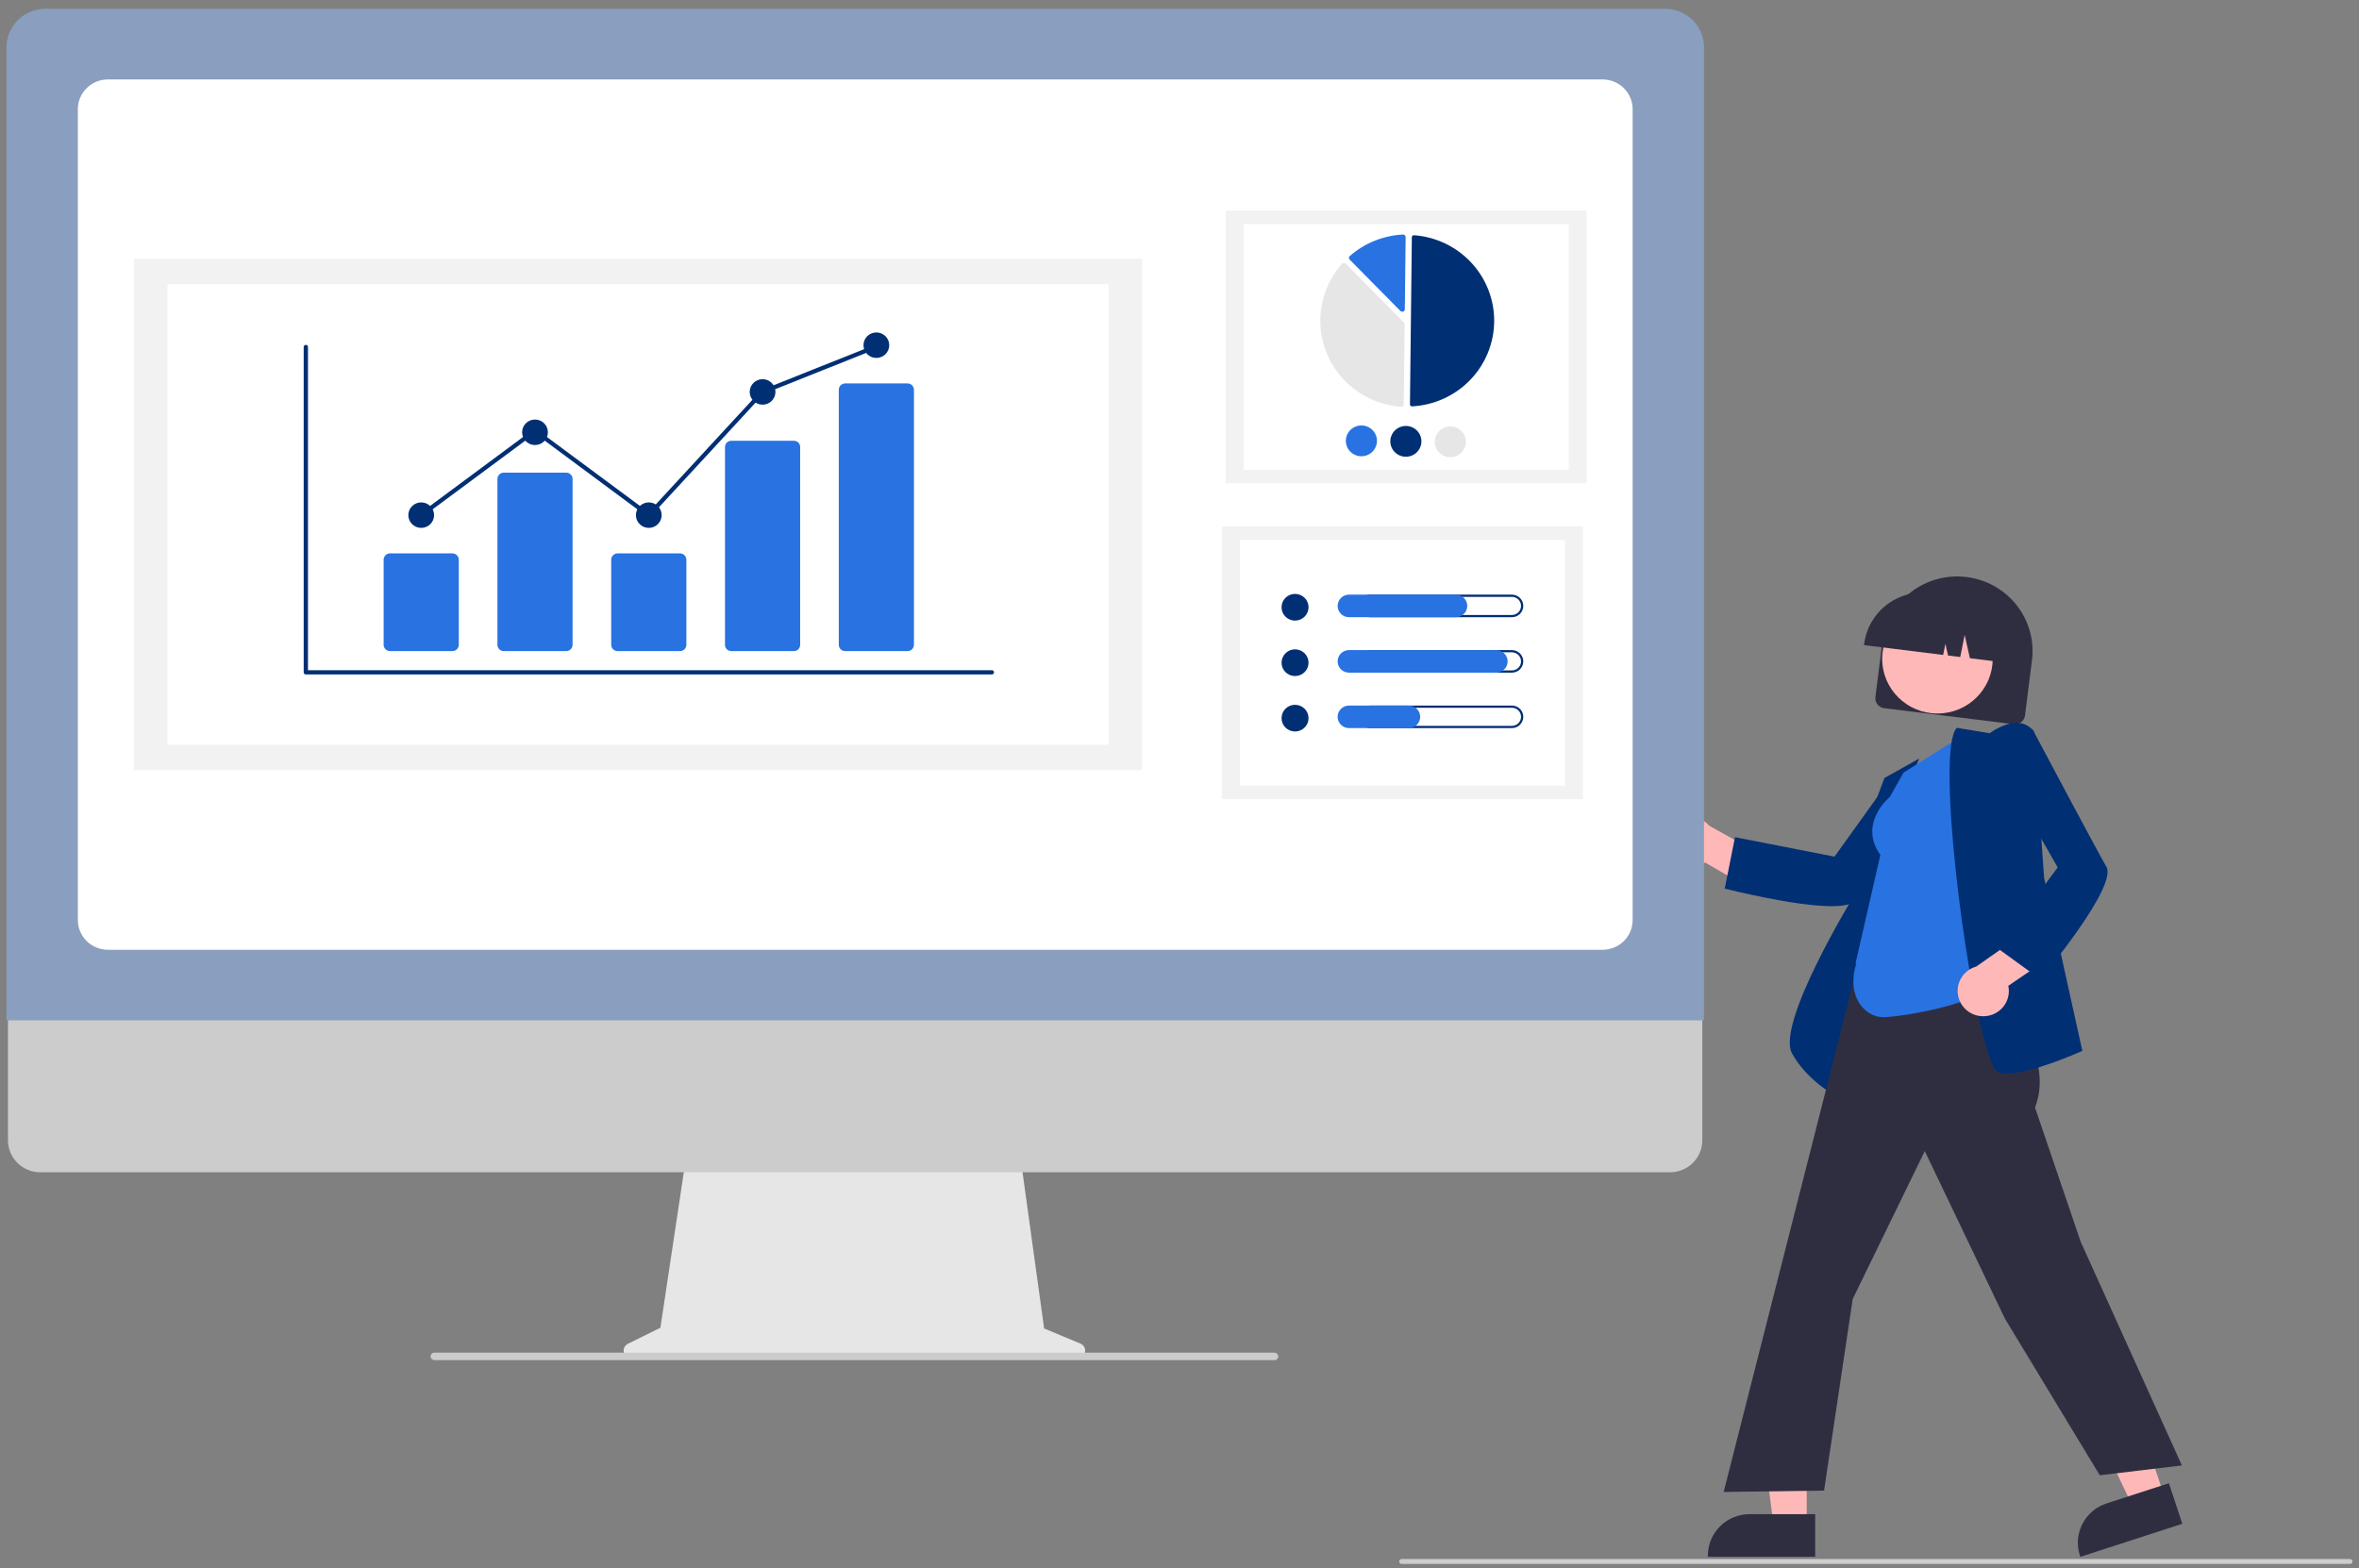
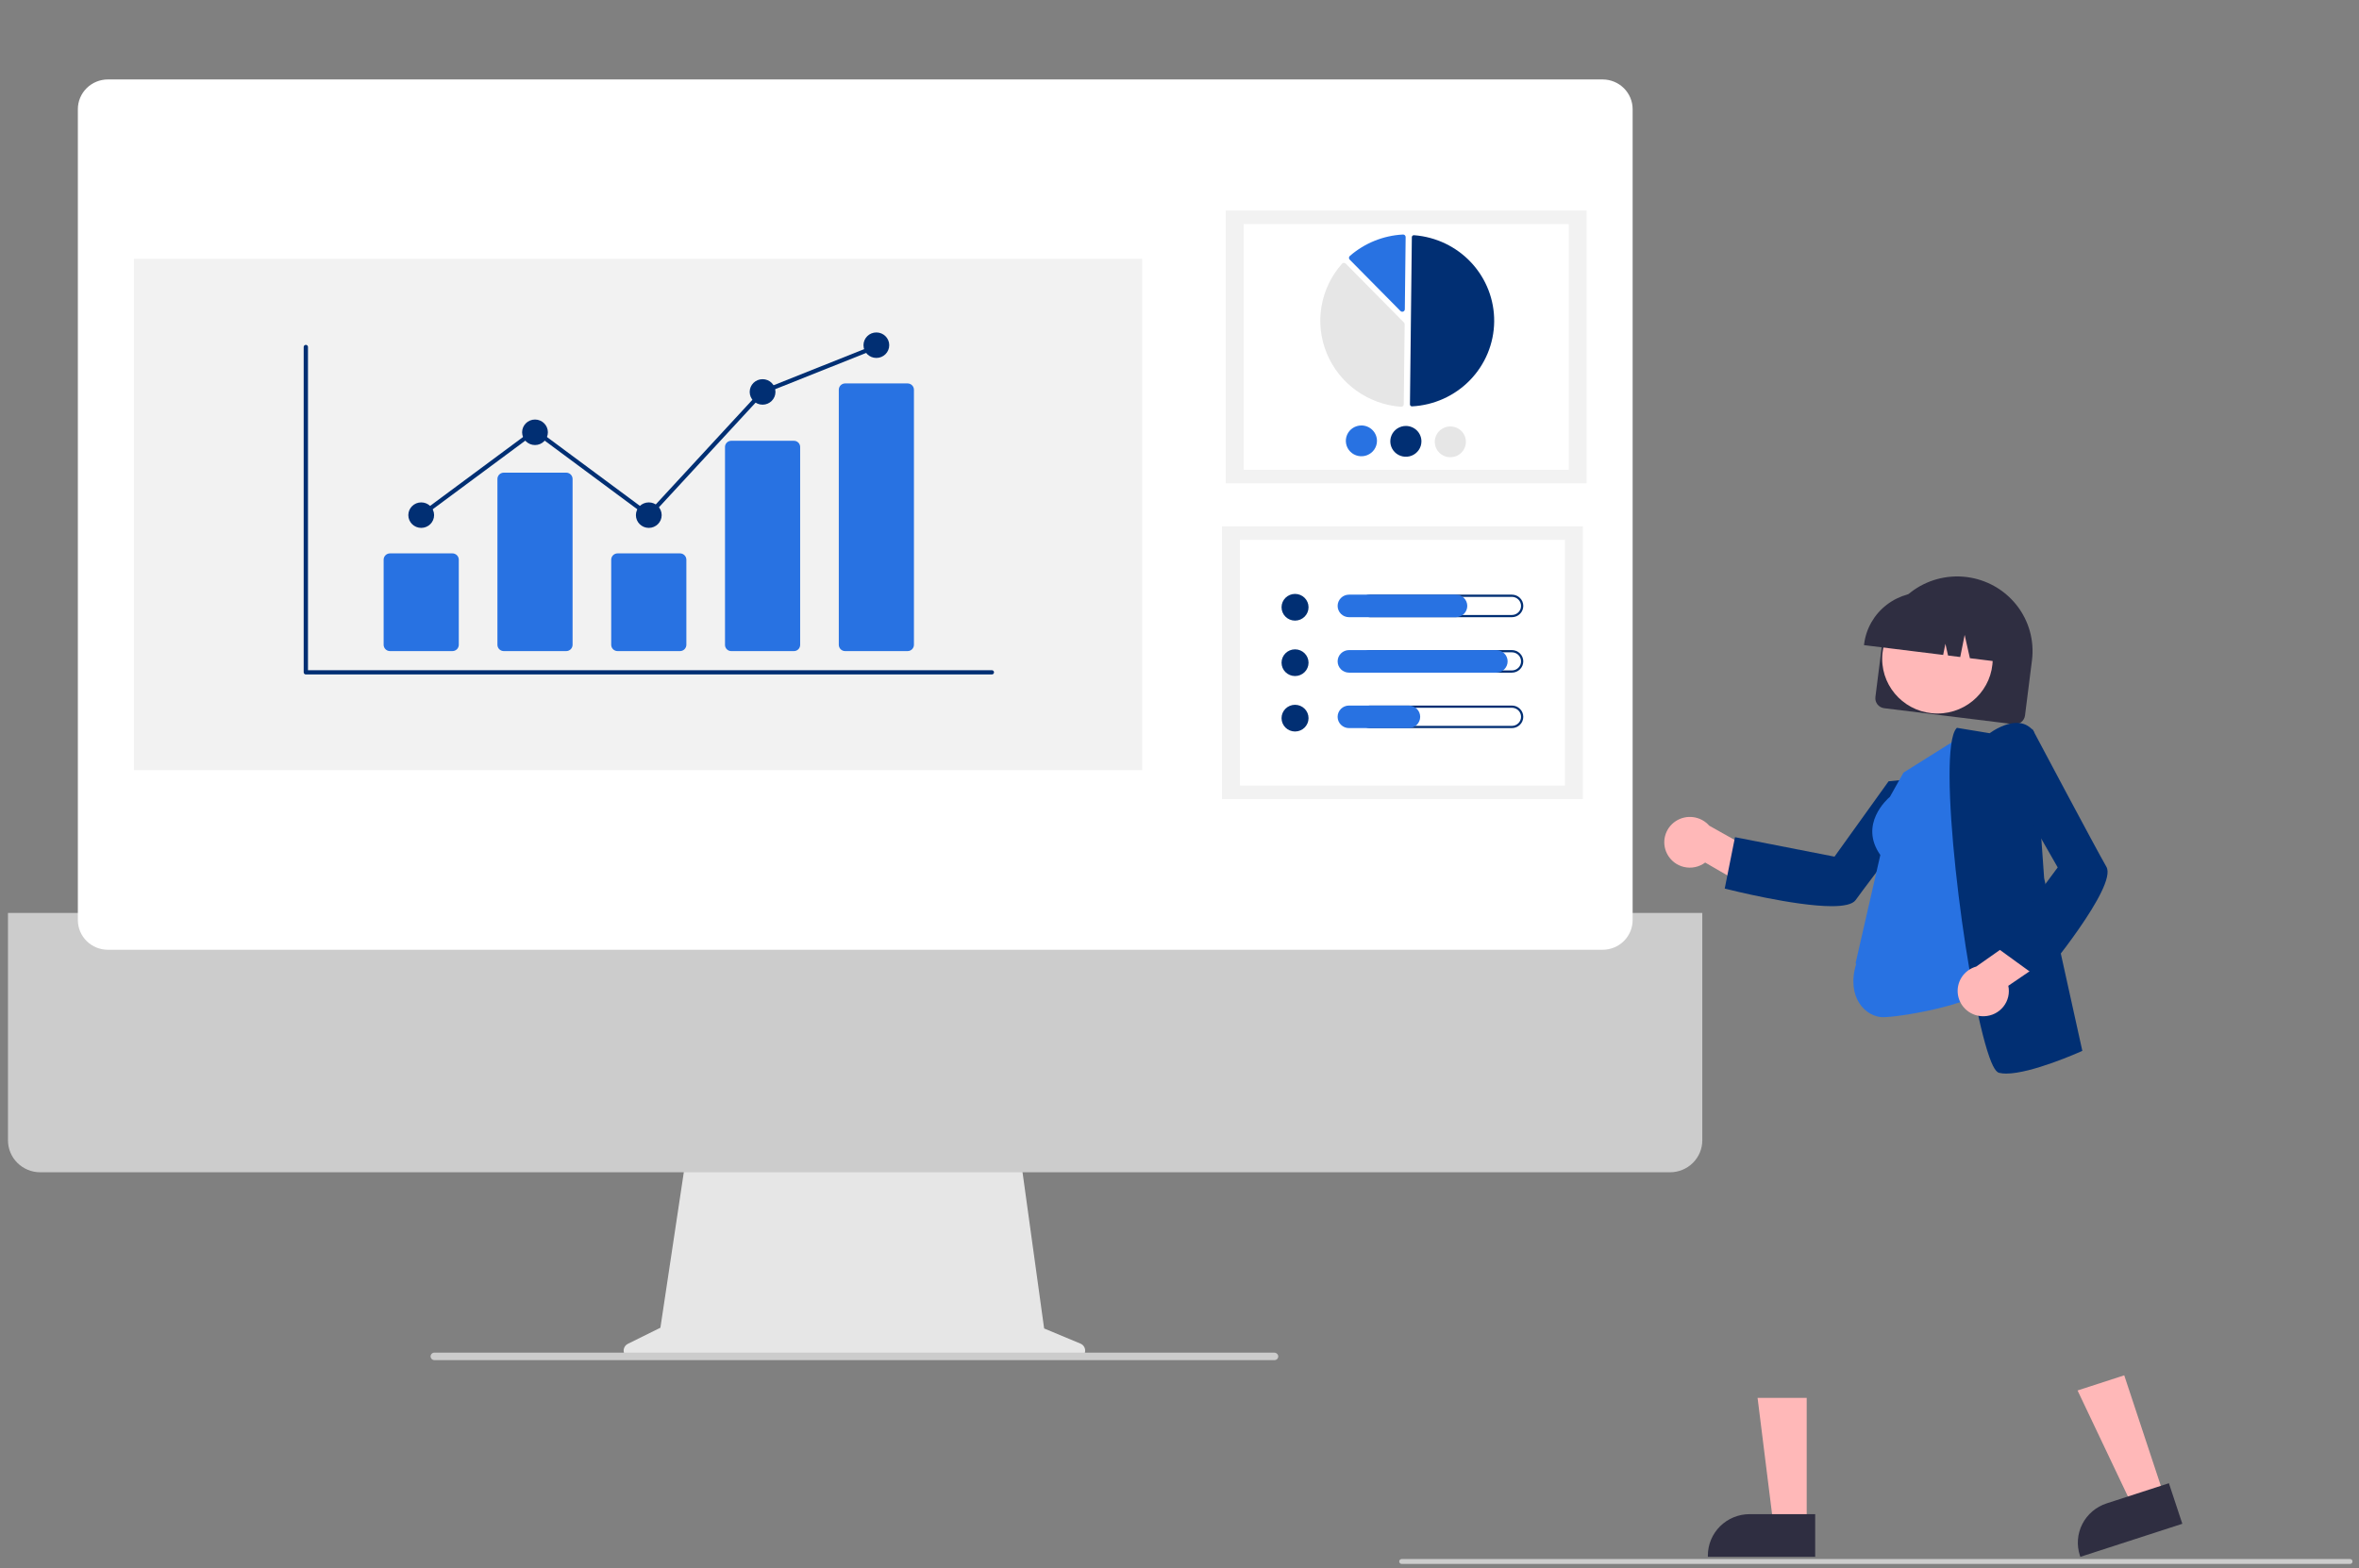
<svg xmlns="http://www.w3.org/2000/svg" width="182" height="121" viewBox="0 0 182 121" fill="none">
  <rect x="0" y="0" width="182" height="121" fill="#808080" stroke="none" />
  <g clip-path="url(#clip0_1_2739)">
    <path d="M144.69 53.785L145.228 49.523C145.419 48.009 146.21 46.631 147.427 45.694C148.644 44.756 150.188 44.336 151.719 44.525C153.249 44.714 154.641 45.497 155.588 46.701C156.536 47.906 156.96 49.434 156.77 50.948L156.232 55.21C156.206 55.414 156.1 55.599 155.937 55.724C155.773 55.85 155.566 55.907 155.36 55.882L145.369 54.648C145.163 54.623 144.977 54.517 144.849 54.356C144.722 54.194 144.665 53.989 144.69 53.785Z" fill="#2F2E41" />
    <path d="M149.476 55.057C151.831 55.057 153.74 53.168 153.74 50.837C153.74 48.507 151.831 46.618 149.476 46.618C147.122 46.618 145.213 48.507 145.213 50.837C145.213 53.168 147.122 55.057 149.476 55.057Z" fill="#FFB8B8" />
    <path d="M143.82 49.696C143.972 48.498 144.598 47.41 145.561 46.668C146.523 45.927 147.744 45.594 148.954 45.742L149.816 45.848C151.026 45.999 152.126 46.619 152.875 47.571C153.624 48.524 153.961 49.732 153.811 50.93L153.8 51.015L151.98 50.79L151.576 48.993L151.235 50.698L150.294 50.582L150.09 49.675L149.918 50.536L143.809 49.781L143.82 49.696Z" fill="#2F2E41" />
    <path d="M128.622 65.89C128.753 66.143 128.937 66.365 129.164 66.54C129.39 66.714 129.652 66.838 129.932 66.902C130.212 66.965 130.503 66.968 130.783 66.908C131.064 66.849 131.328 66.729 131.557 66.558L135.43 68.803L137.383 66.806L131.869 63.712C131.552 63.35 131.113 63.116 130.633 63.054C130.154 62.991 129.668 63.105 129.268 63.374C128.868 63.642 128.581 64.046 128.462 64.51C128.343 64.974 128.4 65.465 128.622 65.89Z" fill="#FFB8B8" />
    <path d="M141.315 69.924C138.458 69.924 133.432 68.658 133.153 68.587L133.065 68.565L133.857 64.601L141.534 66.102L145.706 60.289L150.494 59.807L150.361 59.981C150.298 60.062 144.125 68.104 143.165 69.453C142.922 69.794 142.23 69.924 141.315 69.924Z" fill="#012F73" />
-     <path d="M142.081 84.802L141.967 84.748C141.942 84.736 139.515 83.568 138.258 81.287C137.007 79.017 142.864 69.388 143.273 68.72L143.279 65.662L145.386 60.033L148.073 58.53L145.766 63.857L142.081 84.802Z" fill="#012F73" />
    <path d="M139.389 117.669L136.821 117.668L135.599 107.866L139.389 107.866L139.389 117.669Z" fill="#FFB8B8" />
    <path d="M140.044 120.132L131.764 120.131V120.028C131.764 119.182 132.104 118.371 132.708 117.773C133.312 117.174 134.132 116.838 134.987 116.838H134.987L140.044 116.839L140.044 120.132Z" fill="#2F2E41" />
    <path d="M166.971 115.441L164.531 116.233L160.286 107.294L163.888 106.126L166.971 115.441Z" fill="#FFB8B8" />
    <path d="M168.369 117.581L160.501 120.132L160.468 120.033C160.202 119.23 160.269 118.354 160.655 117.599C161.042 116.845 161.715 116.273 162.527 116.009L162.527 116.009L167.333 114.451L168.369 117.581Z" fill="#2F2E41" />
-     <path d="M162 113.839L154.679 101.744L148.5 88.823L142.939 100.237L140.73 115.02L132.982 115.126L133.013 115.007L144.869 68.387L154.154 69.76L153.731 75.825L153.983 76.18C156.08 79.129 158.249 82.177 157.005 85.464L160.531 95.826L168.337 113.079L162 113.839Z" fill="#2F2E41" />
    <path d="M145.293 78.491C143.947 78.491 142.412 76.971 143.209 74.375L143.157 74.338L145.07 65.975C143.401 63.612 145.601 61.662 145.808 61.488L146.858 59.617L151.493 56.708L153.839 75.992L153.804 76.025C152.11 77.629 146.421 78.491 145.293 78.491Z" fill="#2872E2" />
    <path d="M154.786 82.842C154.601 82.845 154.417 82.826 154.238 82.785C154.058 82.74 153.766 82.513 153.315 81.06C151.522 75.283 149.405 57.901 150.943 56.2L150.978 56.162L153.503 56.578C153.713 56.425 154.815 55.664 155.831 55.796C156.04 55.822 156.242 55.89 156.423 55.997C156.605 56.103 156.763 56.245 156.887 56.414L156.904 56.436L157.708 67.761L160.655 81.089L160.585 81.121C160.413 81.198 156.733 82.842 154.786 82.842Z" fill="#012F73" />
    <path d="M153.087 78.416C153.374 78.406 153.656 78.335 153.912 78.206C154.168 78.077 154.392 77.894 154.569 77.671C154.746 77.447 154.871 77.187 154.936 76.91C155 76.633 155.003 76.346 154.943 76.068L158.639 73.549L157.64 70.952L152.471 74.583C152.005 74.713 151.605 75.008 151.345 75.411C151.084 75.814 150.983 76.298 151.059 76.77C151.135 77.243 151.383 77.671 151.757 77.975C152.131 78.278 152.604 78.435 153.087 78.416Z" fill="#FFB8B8" />
    <path d="M157.42 75.568L154.127 73.178L158.755 66.933L155.204 60.73L156.793 56.233L156.895 56.427C156.943 56.517 161.686 65.459 162.514 66.892C163.374 68.383 157.718 75.209 157.477 75.498L157.42 75.568Z" fill="#012F73" />
    <path d="M83.358 103.678L80.556 102.51L78.634 88.608H53.035L50.951 102.453L48.444 103.694C48.324 103.753 48.228 103.851 48.171 103.971C48.114 104.091 48.1 104.227 48.131 104.356C48.162 104.485 48.236 104.601 48.341 104.683C48.446 104.765 48.576 104.81 48.711 104.81H83.127C83.265 104.81 83.398 104.763 83.504 104.677C83.611 104.591 83.684 104.471 83.711 104.338C83.738 104.204 83.718 104.066 83.654 103.945C83.589 103.825 83.485 103.731 83.358 103.678Z" fill="#E6E6E6" />
    <path d="M128.849 90.458H3.1C2.441 90.457 1.808 90.196 1.342 89.734C0.876 89.272 0.615 88.646 0.615 87.993V70.444H131.335V87.993C131.335 88.646 131.073 89.272 130.607 89.734C130.141 90.196 129.509 90.457 128.849 90.458Z" fill="#CCCCCC" />
-     <path d="M131.466 78.738H0.5V3.652C0.501 2.864 0.818 2.109 1.381 1.552C1.944 0.994 2.707 0.681 3.503 0.68H128.463C129.259 0.681 130.023 0.994 130.586 1.552C131.149 2.109 131.465 2.864 131.466 3.652V78.738Z" fill="#8A9FBF" />
    <path d="M123.644 73.288H8.322C7.708 73.288 7.12 73.046 6.686 72.617C6.252 72.187 6.007 71.605 6.007 70.997V8.421C6.007 7.814 6.252 7.231 6.686 6.802C7.12 6.372 7.708 6.131 8.322 6.13H123.644C124.258 6.131 124.847 6.372 125.281 6.802C125.715 7.231 125.959 7.814 125.96 8.421V70.997C125.959 71.605 125.715 72.187 125.281 72.617C124.847 73.046 124.258 73.288 123.644 73.288Z" fill="white" />
    <path d="M98.325 104.955H33.524C33.458 104.957 33.393 104.936 33.339 104.897C33.286 104.858 33.247 104.803 33.229 104.74C33.217 104.697 33.216 104.652 33.225 104.608C33.234 104.565 33.253 104.524 33.28 104.489C33.307 104.453 33.343 104.425 33.383 104.405C33.423 104.385 33.468 104.375 33.512 104.375H98.301C98.371 104.373 98.44 104.394 98.496 104.435C98.553 104.476 98.594 104.535 98.612 104.602C98.621 104.644 98.621 104.688 98.611 104.731C98.601 104.773 98.582 104.813 98.554 104.847C98.527 104.881 98.492 104.908 98.452 104.927C98.413 104.945 98.369 104.955 98.325 104.955Z" fill="#CCCCCC" />
    <path d="M122.413 16.247H94.569V37.298H122.413V16.247Z" fill="#F2F2F2" />
    <path d="M121.03 17.293H95.953V36.252H121.03V17.293Z" fill="white" />
    <path d="M108.932 31.356C108.935 31.356 108.938 31.356 108.941 31.356C110.639 31.268 112.239 30.543 113.416 29.33C114.593 28.116 115.259 26.504 115.278 24.822C115.297 23.14 114.668 21.514 113.519 20.275C112.369 19.035 110.786 18.275 109.091 18.15C109.07 18.148 109.049 18.151 109.029 18.158C109.009 18.165 108.991 18.175 108.976 18.189C108.96 18.203 108.948 18.22 108.939 18.239C108.931 18.258 108.926 18.278 108.926 18.299L108.78 31.203C108.78 31.243 108.796 31.282 108.824 31.311C108.852 31.339 108.891 31.355 108.932 31.356Z" fill="#012F73" />
    <path d="M103.688 20.284C103.74 20.284 103.79 20.305 103.826 20.342L108.315 24.885C108.333 24.903 108.347 24.925 108.357 24.949C108.367 24.972 108.371 24.998 108.371 25.023L108.301 31.198C108.301 31.224 108.295 31.25 108.284 31.275C108.273 31.299 108.257 31.32 108.238 31.338C108.218 31.356 108.194 31.37 108.169 31.379C108.143 31.388 108.116 31.391 108.09 31.389C106.841 31.297 105.644 30.862 104.632 30.133C103.62 29.404 102.833 28.41 102.361 27.264C101.888 26.117 101.748 24.862 101.956 23.641C102.164 22.419 102.712 21.28 103.538 20.35C103.556 20.33 103.578 20.313 103.603 20.302C103.627 20.291 103.654 20.285 103.681 20.284C103.683 20.284 103.686 20.284 103.688 20.284Z" fill="#E6E6E6" />
    <path d="M108.253 18.097C108.303 18.097 108.351 18.117 108.387 18.151C108.406 18.169 108.422 18.191 108.432 18.216C108.442 18.24 108.448 18.267 108.447 18.293L108.384 23.864C108.384 23.903 108.372 23.94 108.35 23.972C108.328 24.003 108.297 24.028 108.261 24.042C108.225 24.056 108.186 24.06 108.148 24.052C108.11 24.044 108.075 24.025 108.048 23.998L104.131 20.033C104.112 20.015 104.098 19.992 104.088 19.968C104.078 19.943 104.074 19.917 104.075 19.89C104.076 19.864 104.082 19.838 104.094 19.814C104.105 19.791 104.121 19.769 104.141 19.752C105.281 18.759 106.725 18.176 108.24 18.097C108.244 18.097 108.249 18.097 108.253 18.097Z" fill="#2872E2" />
    <path d="M106.235 34.032C106.232 34.267 106.159 34.496 106.025 34.69C105.891 34.884 105.701 35.034 105.481 35.121C105.261 35.209 105.019 35.23 104.786 35.181C104.554 35.133 104.341 35.017 104.175 34.849C104.009 34.681 103.897 34.468 103.854 34.237C103.81 34.006 103.836 33.768 103.93 33.551C104.023 33.335 104.179 33.151 104.378 33.023C104.577 32.895 104.81 32.828 105.047 32.83C105.366 32.834 105.669 32.963 105.892 33.188C106.115 33.413 106.238 33.717 106.235 34.032Z" fill="#2872E2" />
    <path d="M109.665 34.07C109.663 34.305 109.59 34.534 109.456 34.728C109.321 34.922 109.132 35.072 108.912 35.16C108.691 35.247 108.45 35.268 108.217 35.219C107.985 35.171 107.772 35.056 107.606 34.887C107.44 34.719 107.328 34.506 107.284 34.275C107.241 34.044 107.267 33.806 107.36 33.59C107.454 33.373 107.61 33.19 107.809 33.061C108.008 32.933 108.241 32.866 108.478 32.868C108.796 32.872 109.1 33.001 109.323 33.226C109.545 33.451 109.669 33.755 109.665 34.07Z" fill="#012F73" />
    <path d="M113.096 34.108C113.094 34.343 113.021 34.572 112.886 34.766C112.752 34.959 112.563 35.11 112.343 35.197C112.122 35.285 111.88 35.306 111.648 35.257C111.416 35.209 111.203 35.093 111.037 34.925C110.871 34.757 110.759 34.544 110.715 34.313C110.671 34.082 110.698 33.843 110.791 33.627C110.885 33.411 111.041 33.227 111.24 33.099C111.439 32.97 111.671 32.903 111.909 32.906C112.227 32.91 112.531 33.038 112.754 33.264C112.976 33.489 113.1 33.792 113.096 34.108Z" fill="#E6E6E6" />
    <path d="M122.12 40.611H94.276V61.663H122.12V40.611Z" fill="#F2F2F2" />
    <path d="M120.736 41.657H95.66V60.617H120.736V41.657Z" fill="white" />
    <path d="M99.914 47.889C100.489 47.889 100.956 47.427 100.956 46.858C100.956 46.289 100.489 45.828 99.914 45.828C99.339 45.828 98.873 46.289 98.873 46.858C98.873 47.427 99.339 47.889 99.914 47.889Z" fill="#012F73" />
    <path d="M116.644 46.056C116.737 46.056 116.829 46.074 116.914 46.109C117 46.144 117.078 46.196 117.144 46.261C117.21 46.326 117.262 46.403 117.297 46.487C117.333 46.572 117.351 46.663 117.351 46.755C117.351 46.847 117.333 46.938 117.297 47.023C117.262 47.108 117.21 47.185 117.144 47.25C117.078 47.315 117 47.366 116.914 47.401C116.829 47.436 116.737 47.454 116.644 47.454H105.693C105.506 47.454 105.326 47.38 105.194 47.249C105.061 47.118 104.987 46.941 104.987 46.755C104.987 46.57 105.061 46.392 105.194 46.261C105.326 46.13 105.506 46.056 105.693 46.056H116.644ZM116.644 45.885H105.693C105.578 45.885 105.463 45.907 105.356 45.951C105.249 45.995 105.152 46.059 105.071 46.14C104.989 46.22 104.924 46.316 104.88 46.422C104.835 46.528 104.813 46.641 104.813 46.755C104.813 46.87 104.835 46.983 104.88 47.088C104.924 47.194 104.989 47.29 105.071 47.371C105.152 47.452 105.249 47.516 105.356 47.559C105.463 47.603 105.578 47.625 105.693 47.625H116.644C116.759 47.625 116.874 47.603 116.981 47.559C117.087 47.516 117.185 47.452 117.266 47.371C117.348 47.29 117.413 47.194 117.457 47.088C117.501 46.983 117.524 46.87 117.524 46.755C117.524 46.641 117.501 46.528 117.457 46.422C117.413 46.316 117.348 46.22 117.266 46.14C117.185 46.059 117.087 45.995 116.981 45.951C116.874 45.907 116.759 45.885 116.644 45.885Z" fill="#012F73" />
    <path d="M112.323 47.625H104.079C103.846 47.625 103.622 47.533 103.458 47.37C103.293 47.207 103.2 46.986 103.2 46.755C103.2 46.525 103.293 46.303 103.458 46.14C103.622 45.977 103.846 45.885 104.079 45.885H112.323C112.556 45.885 112.78 45.977 112.944 46.14C113.109 46.303 113.202 46.525 113.202 46.755C113.202 46.986 113.109 47.207 112.944 47.37C112.78 47.533 112.556 47.625 112.323 47.625Z" fill="#2872E2" />
    <path d="M99.914 52.167C100.489 52.167 100.956 51.706 100.956 51.137C100.956 50.568 100.489 50.106 99.914 50.106C99.339 50.106 98.873 50.568 98.873 51.137C98.873 51.706 99.339 52.167 99.914 52.167Z" fill="#012F73" />
    <path d="M116.644 50.335C116.737 50.335 116.829 50.353 116.914 50.388C117 50.423 117.078 50.475 117.144 50.539C117.21 50.604 117.262 50.681 117.297 50.766C117.333 50.851 117.351 50.942 117.351 51.034C117.351 51.126 117.333 51.217 117.297 51.302C117.262 51.387 117.21 51.464 117.144 51.529C117.078 51.593 117 51.645 116.914 51.68C116.829 51.715 116.737 51.733 116.644 51.733H105.693C105.506 51.733 105.326 51.659 105.194 51.528C105.061 51.397 104.987 51.219 104.987 51.034C104.987 50.849 105.061 50.671 105.194 50.54C105.326 50.409 105.506 50.335 105.693 50.335H116.644ZM116.644 50.164H105.693C105.46 50.164 105.236 50.256 105.071 50.419C104.907 50.582 104.814 50.803 104.814 51.034C104.814 51.265 104.907 51.486 105.071 51.649C105.236 51.812 105.46 51.904 105.693 51.904H116.644C116.877 51.904 117.101 51.812 117.265 51.649C117.43 51.486 117.523 51.265 117.523 51.034C117.523 50.803 117.43 50.582 117.265 50.419C117.101 50.256 116.877 50.164 116.644 50.164Z" fill="#012F73" />
    <path d="M115.436 51.904H104.079C103.846 51.904 103.622 51.812 103.458 51.649C103.293 51.486 103.2 51.265 103.2 51.034C103.2 50.803 103.293 50.582 103.458 50.419C103.622 50.256 103.846 50.164 104.079 50.164H115.436C115.669 50.164 115.893 50.256 116.057 50.419C116.222 50.582 116.315 50.803 116.315 51.034C116.315 51.265 116.222 51.486 116.057 51.649C115.893 51.812 115.669 51.904 115.436 51.904Z" fill="#2872E2" />
    <path d="M99.914 56.446C100.489 56.446 100.956 55.985 100.956 55.416C100.956 54.847 100.489 54.385 99.914 54.385C99.339 54.385 98.873 54.847 98.873 55.416C98.873 55.985 99.339 56.446 99.914 56.446Z" fill="#012F73" />
    <path d="M116.644 54.614C116.737 54.614 116.829 54.632 116.914 54.667C117 54.702 117.078 54.753 117.144 54.818C117.21 54.883 117.262 54.96 117.297 55.045C117.333 55.13 117.351 55.221 117.351 55.313C117.351 55.405 117.333 55.496 117.297 55.581C117.262 55.665 117.21 55.742 117.144 55.807C117.078 55.872 117 55.924 116.914 55.959C116.829 55.994 116.737 56.012 116.644 56.012H105.693C105.506 56.012 105.326 55.938 105.194 55.807C105.061 55.676 104.987 55.498 104.987 55.313C104.987 55.127 105.061 54.95 105.194 54.819C105.326 54.688 105.506 54.614 105.693 54.614H116.644ZM116.644 54.443H105.693C105.46 54.443 105.236 54.535 105.071 54.698C104.907 54.861 104.814 55.082 104.814 55.313C104.814 55.544 104.907 55.765 105.071 55.928C105.236 56.091 105.46 56.183 105.693 56.183H116.644C116.877 56.183 117.101 56.091 117.265 55.928C117.43 55.765 117.523 55.544 117.523 55.313C117.523 55.082 117.43 54.861 117.265 54.698C117.101 54.535 116.877 54.443 116.644 54.443Z" fill="#012F73" />
    <path d="M108.691 56.183H104.079C103.964 56.183 103.849 56.161 103.742 56.117C103.636 56.073 103.539 56.009 103.457 55.928C103.375 55.848 103.31 55.752 103.266 55.646C103.222 55.54 103.199 55.427 103.199 55.313C103.199 55.199 103.222 55.085 103.266 54.98C103.31 54.874 103.375 54.778 103.457 54.697C103.539 54.616 103.636 54.552 103.742 54.509C103.849 54.465 103.964 54.443 104.079 54.443H108.691C108.924 54.443 109.147 54.535 109.312 54.698C109.476 54.861 109.569 55.082 109.569 55.313C109.569 55.543 109.476 55.764 109.312 55.928C109.147 56.091 108.924 56.182 108.691 56.183Z" fill="#2872E2" />
    <path d="M88.121 19.971H10.33V59.425H88.121V19.971Z" fill="#F2F2F2" />
-     <path d="M85.528 21.932H12.923V57.465H85.528V21.932Z" fill="white" />
    <path d="M76.523 52.044H23.596C23.552 52.044 23.51 52.027 23.479 51.996C23.448 51.965 23.43 51.923 23.43 51.88V26.775C23.43 26.731 23.448 26.69 23.479 26.659C23.51 26.628 23.552 26.611 23.596 26.611C23.64 26.611 23.682 26.628 23.713 26.659C23.744 26.69 23.761 26.731 23.761 26.775V51.716H76.523C76.567 51.716 76.609 51.733 76.641 51.764C76.672 51.795 76.689 51.837 76.689 51.88C76.689 51.923 76.672 51.965 76.641 51.996C76.609 52.027 76.567 52.044 76.523 52.044Z" fill="#012F73" />
    <path d="M34.904 50.241H30.09C29.96 50.241 29.835 50.19 29.743 50.099C29.65 50.007 29.599 49.884 29.598 49.755V43.187C29.599 43.058 29.65 42.935 29.743 42.843C29.835 42.752 29.96 42.701 30.09 42.701H34.904C35.034 42.701 35.159 42.752 35.252 42.843C35.344 42.935 35.396 43.058 35.396 43.187V49.755C35.396 49.884 35.344 50.007 35.252 50.099C35.159 50.19 35.034 50.241 34.904 50.241Z" fill="#2872E2" />
    <path d="M43.683 50.241H38.869C38.739 50.241 38.614 50.19 38.521 50.099C38.429 50.007 38.377 49.884 38.377 49.755V36.958C38.377 36.829 38.429 36.706 38.521 36.614C38.614 36.523 38.739 36.472 38.869 36.472H43.683C43.813 36.472 43.938 36.523 44.031 36.614C44.123 36.706 44.175 36.829 44.175 36.958V49.755C44.175 49.884 44.123 50.007 44.031 50.099C43.938 50.19 43.813 50.241 43.683 50.241Z" fill="#2872E2" />
    <path d="M52.462 50.241H47.648C47.517 50.241 47.393 50.19 47.3 50.099C47.208 50.007 47.156 49.884 47.156 49.755V43.187C47.156 43.058 47.208 42.935 47.3 42.843C47.393 42.752 47.517 42.701 47.648 42.701H52.462C52.592 42.701 52.717 42.752 52.809 42.843C52.902 42.935 52.953 43.058 52.954 43.187V49.755C52.953 49.884 52.902 50.007 52.809 50.099C52.717 50.19 52.592 50.241 52.462 50.241Z" fill="#2872E2" />
    <path d="M61.241 50.241H56.427C56.299 50.244 56.176 50.197 56.084 50.109C55.992 50.022 55.938 49.903 55.935 49.777V34.477C55.938 34.351 55.992 34.232 56.084 34.145C56.176 34.057 56.299 34.01 56.427 34.013H61.241C61.368 34.01 61.492 34.057 61.584 34.145C61.676 34.232 61.729 34.351 61.733 34.477V49.777C61.729 49.903 61.676 50.022 61.584 50.109C61.492 50.197 61.368 50.244 61.241 50.241Z" fill="#2872E2" />
    <path d="M70.02 50.241H65.206C65.075 50.241 64.95 50.19 64.858 50.099C64.766 50.007 64.714 49.884 64.714 49.755V30.073C64.714 29.945 64.766 29.821 64.858 29.73C64.95 29.638 65.075 29.587 65.206 29.587H70.02C70.15 29.587 70.275 29.638 70.367 29.73C70.459 29.821 70.511 29.945 70.511 30.073V49.755C70.511 49.884 70.459 50.007 70.367 50.099C70.275 50.19 70.15 50.241 70.02 50.241Z" fill="#2872E2" />
    <path d="M32.497 40.734C33.046 40.734 33.491 40.293 33.491 39.75C33.491 39.207 33.046 38.767 32.497 38.767C31.948 38.767 31.503 39.207 31.503 39.75C31.503 40.293 31.948 40.734 32.497 40.734Z" fill="#012F73" />
    <path d="M41.276 34.341C41.825 34.341 42.27 33.9 42.27 33.357C42.27 32.814 41.825 32.373 41.276 32.373C40.727 32.373 40.282 32.814 40.282 33.357C40.282 33.9 40.727 34.341 41.276 34.341Z" fill="#012F73" />
    <path d="M50.055 40.734C50.604 40.734 51.049 40.293 51.049 39.75C51.049 39.207 50.604 38.767 50.055 38.767C49.506 38.767 49.061 39.207 49.061 39.75C49.061 40.293 49.506 40.734 50.055 40.734Z" fill="#012F73" />
    <path d="M58.834 31.226C59.383 31.226 59.828 30.785 59.828 30.242C59.828 29.699 59.383 29.259 58.834 29.259C58.285 29.259 57.84 29.699 57.84 30.242C57.84 30.785 58.285 31.226 58.834 31.226Z" fill="#012F73" />
    <path d="M67.613 27.62C68.162 27.62 68.606 27.18 68.606 26.636C68.606 26.093 68.162 25.653 67.613 25.653C67.064 25.653 66.619 26.093 66.619 26.636C66.619 27.18 67.064 27.62 67.613 27.62Z" fill="#012F73" />
    <path d="M50.076 39.97L41.276 33.447L32.596 39.881L32.398 39.619L41.276 33.038L50.034 39.529L58.737 30.104L58.772 30.09L67.551 26.59L67.675 26.894L58.931 30.38L50.076 39.97Z" fill="#012F73" />
    <path d="M181.308 120.68H108.143C108.093 120.68 108.044 120.66 108.008 120.625C107.972 120.589 107.951 120.541 107.951 120.49C107.951 120.44 107.972 120.392 108.008 120.356C108.044 120.32 108.093 120.3 108.143 120.3H181.308C181.359 120.3 181.408 120.32 181.444 120.356C181.48 120.392 181.5 120.44 181.5 120.49C181.5 120.541 181.48 120.589 181.444 120.625C181.408 120.66 181.359 120.68 181.308 120.68Z" fill="#CCCCCC" />
  </g>
  <defs>
    <clipPath id="clip0_1_2739">
      <rect width="181" height="120" fill="white" transform="translate(0.5 0.68)" />
    </clipPath>
  </defs>
</svg>